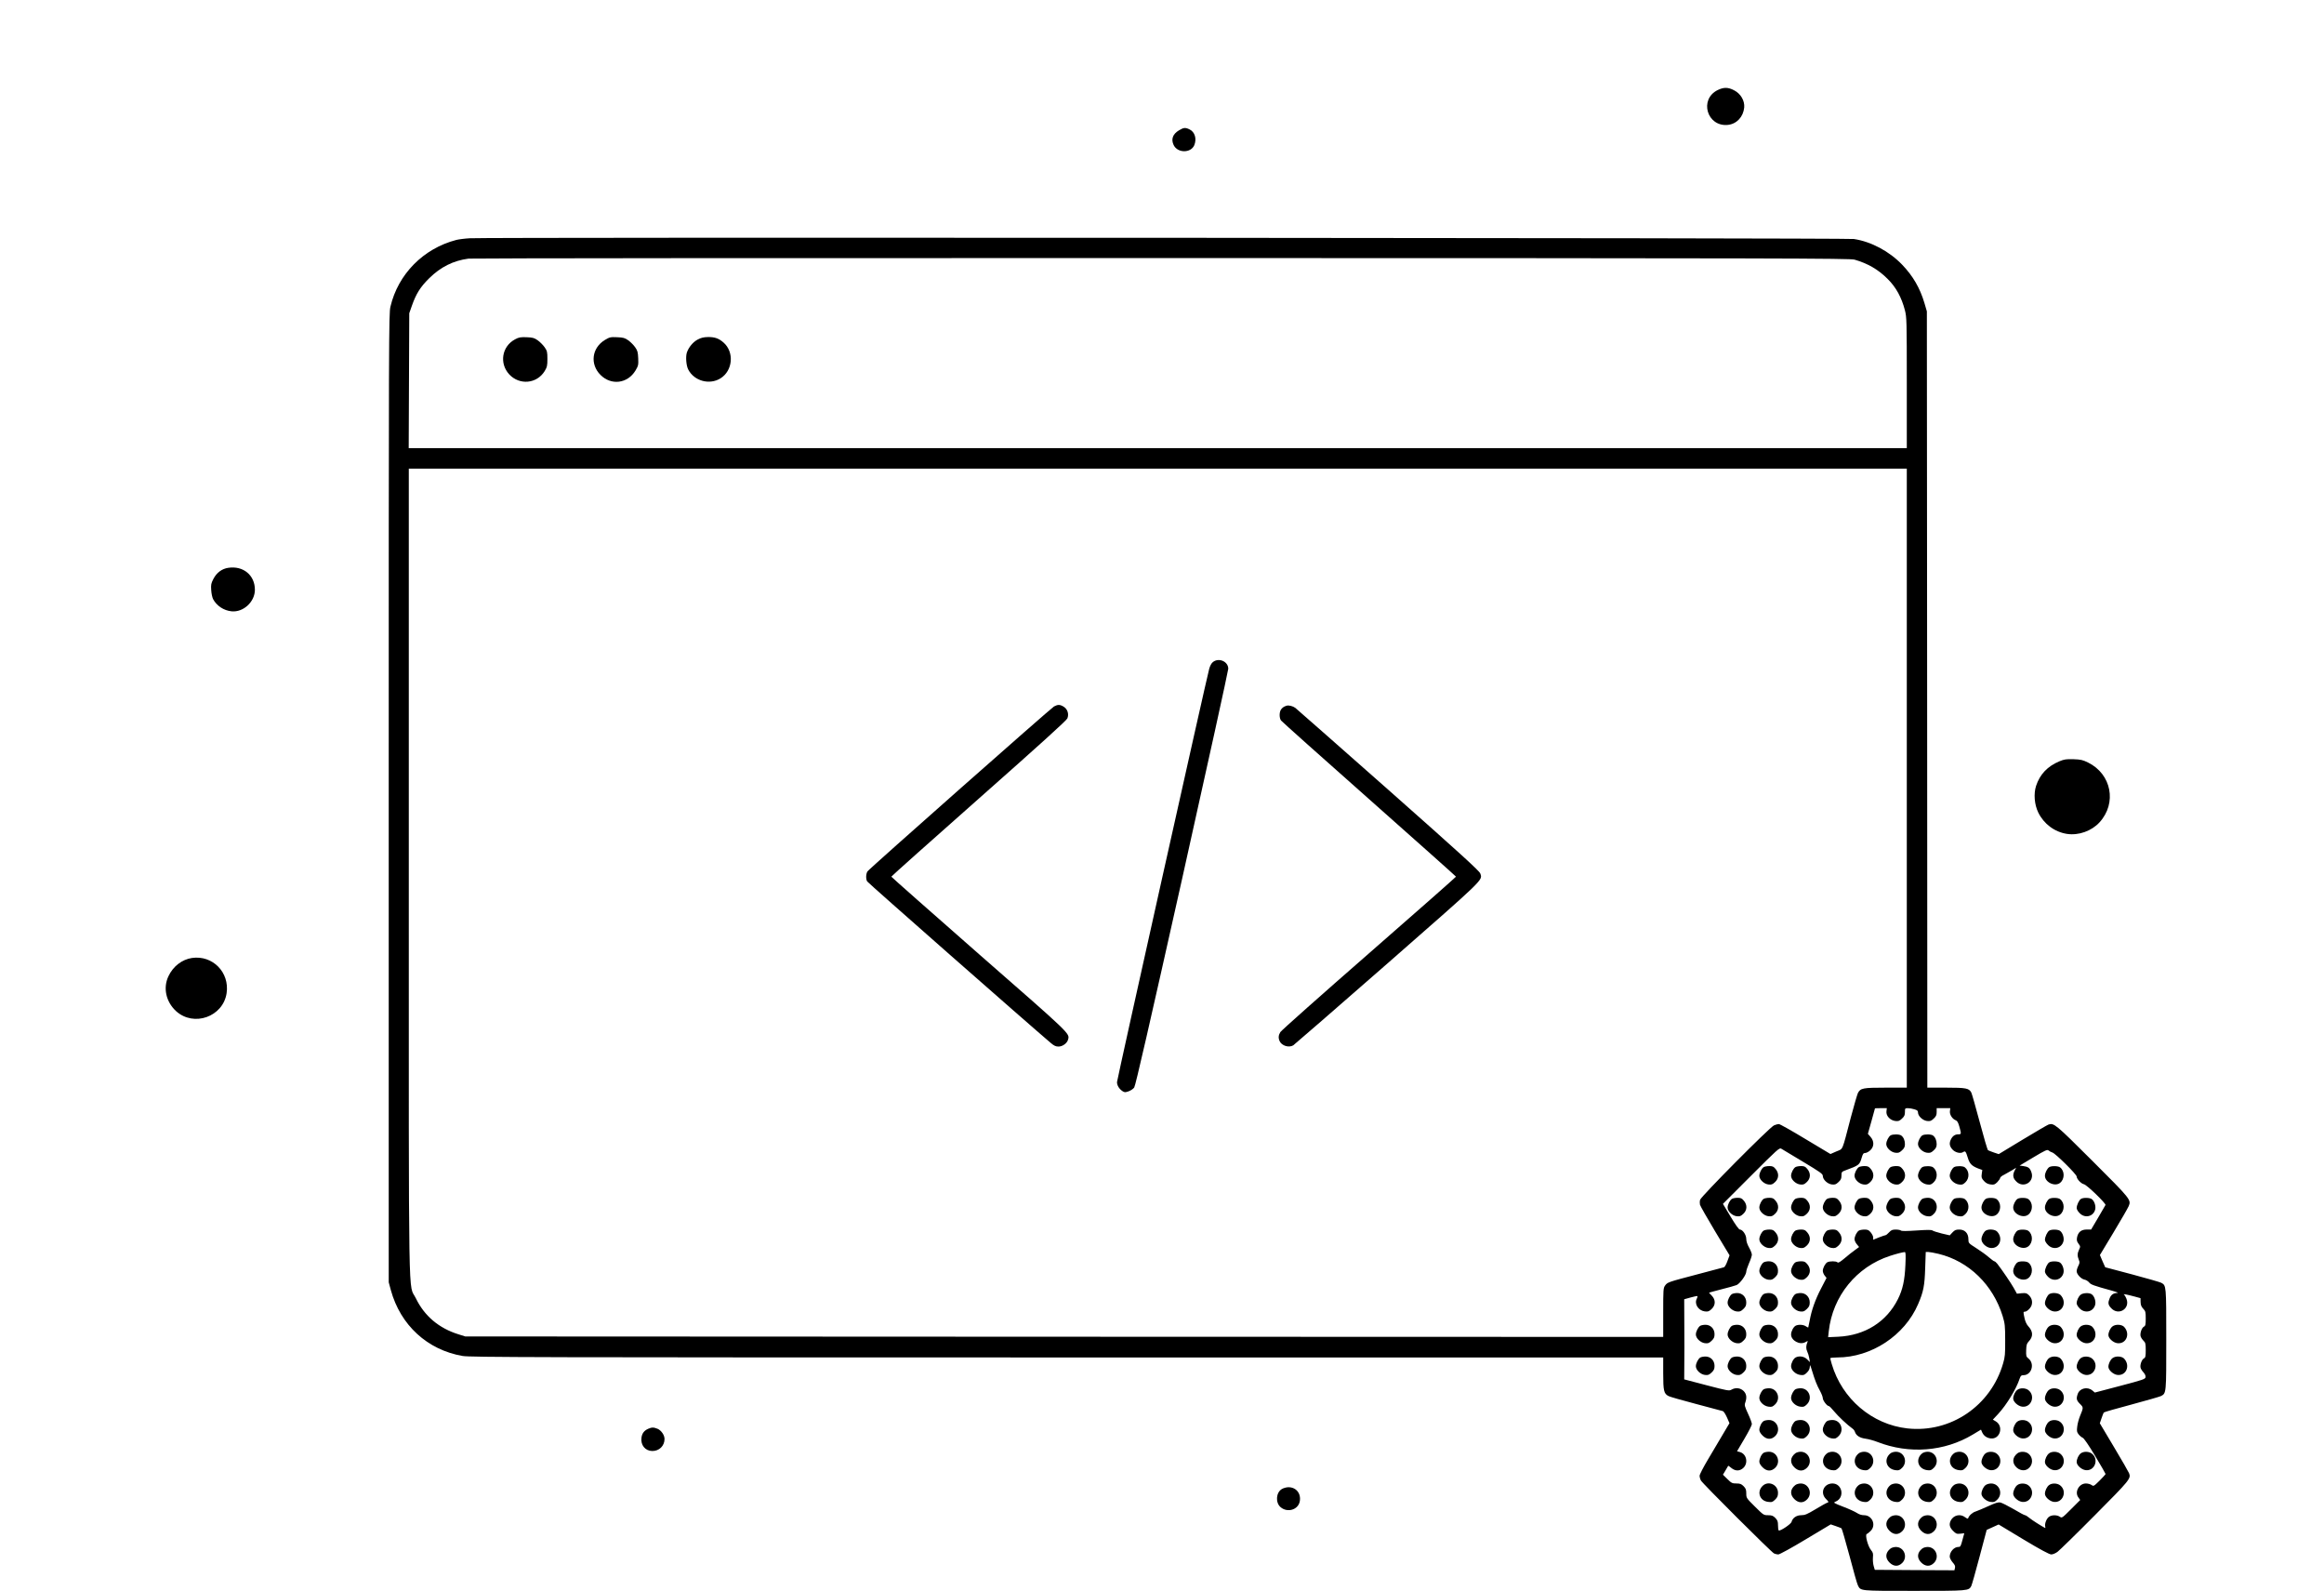
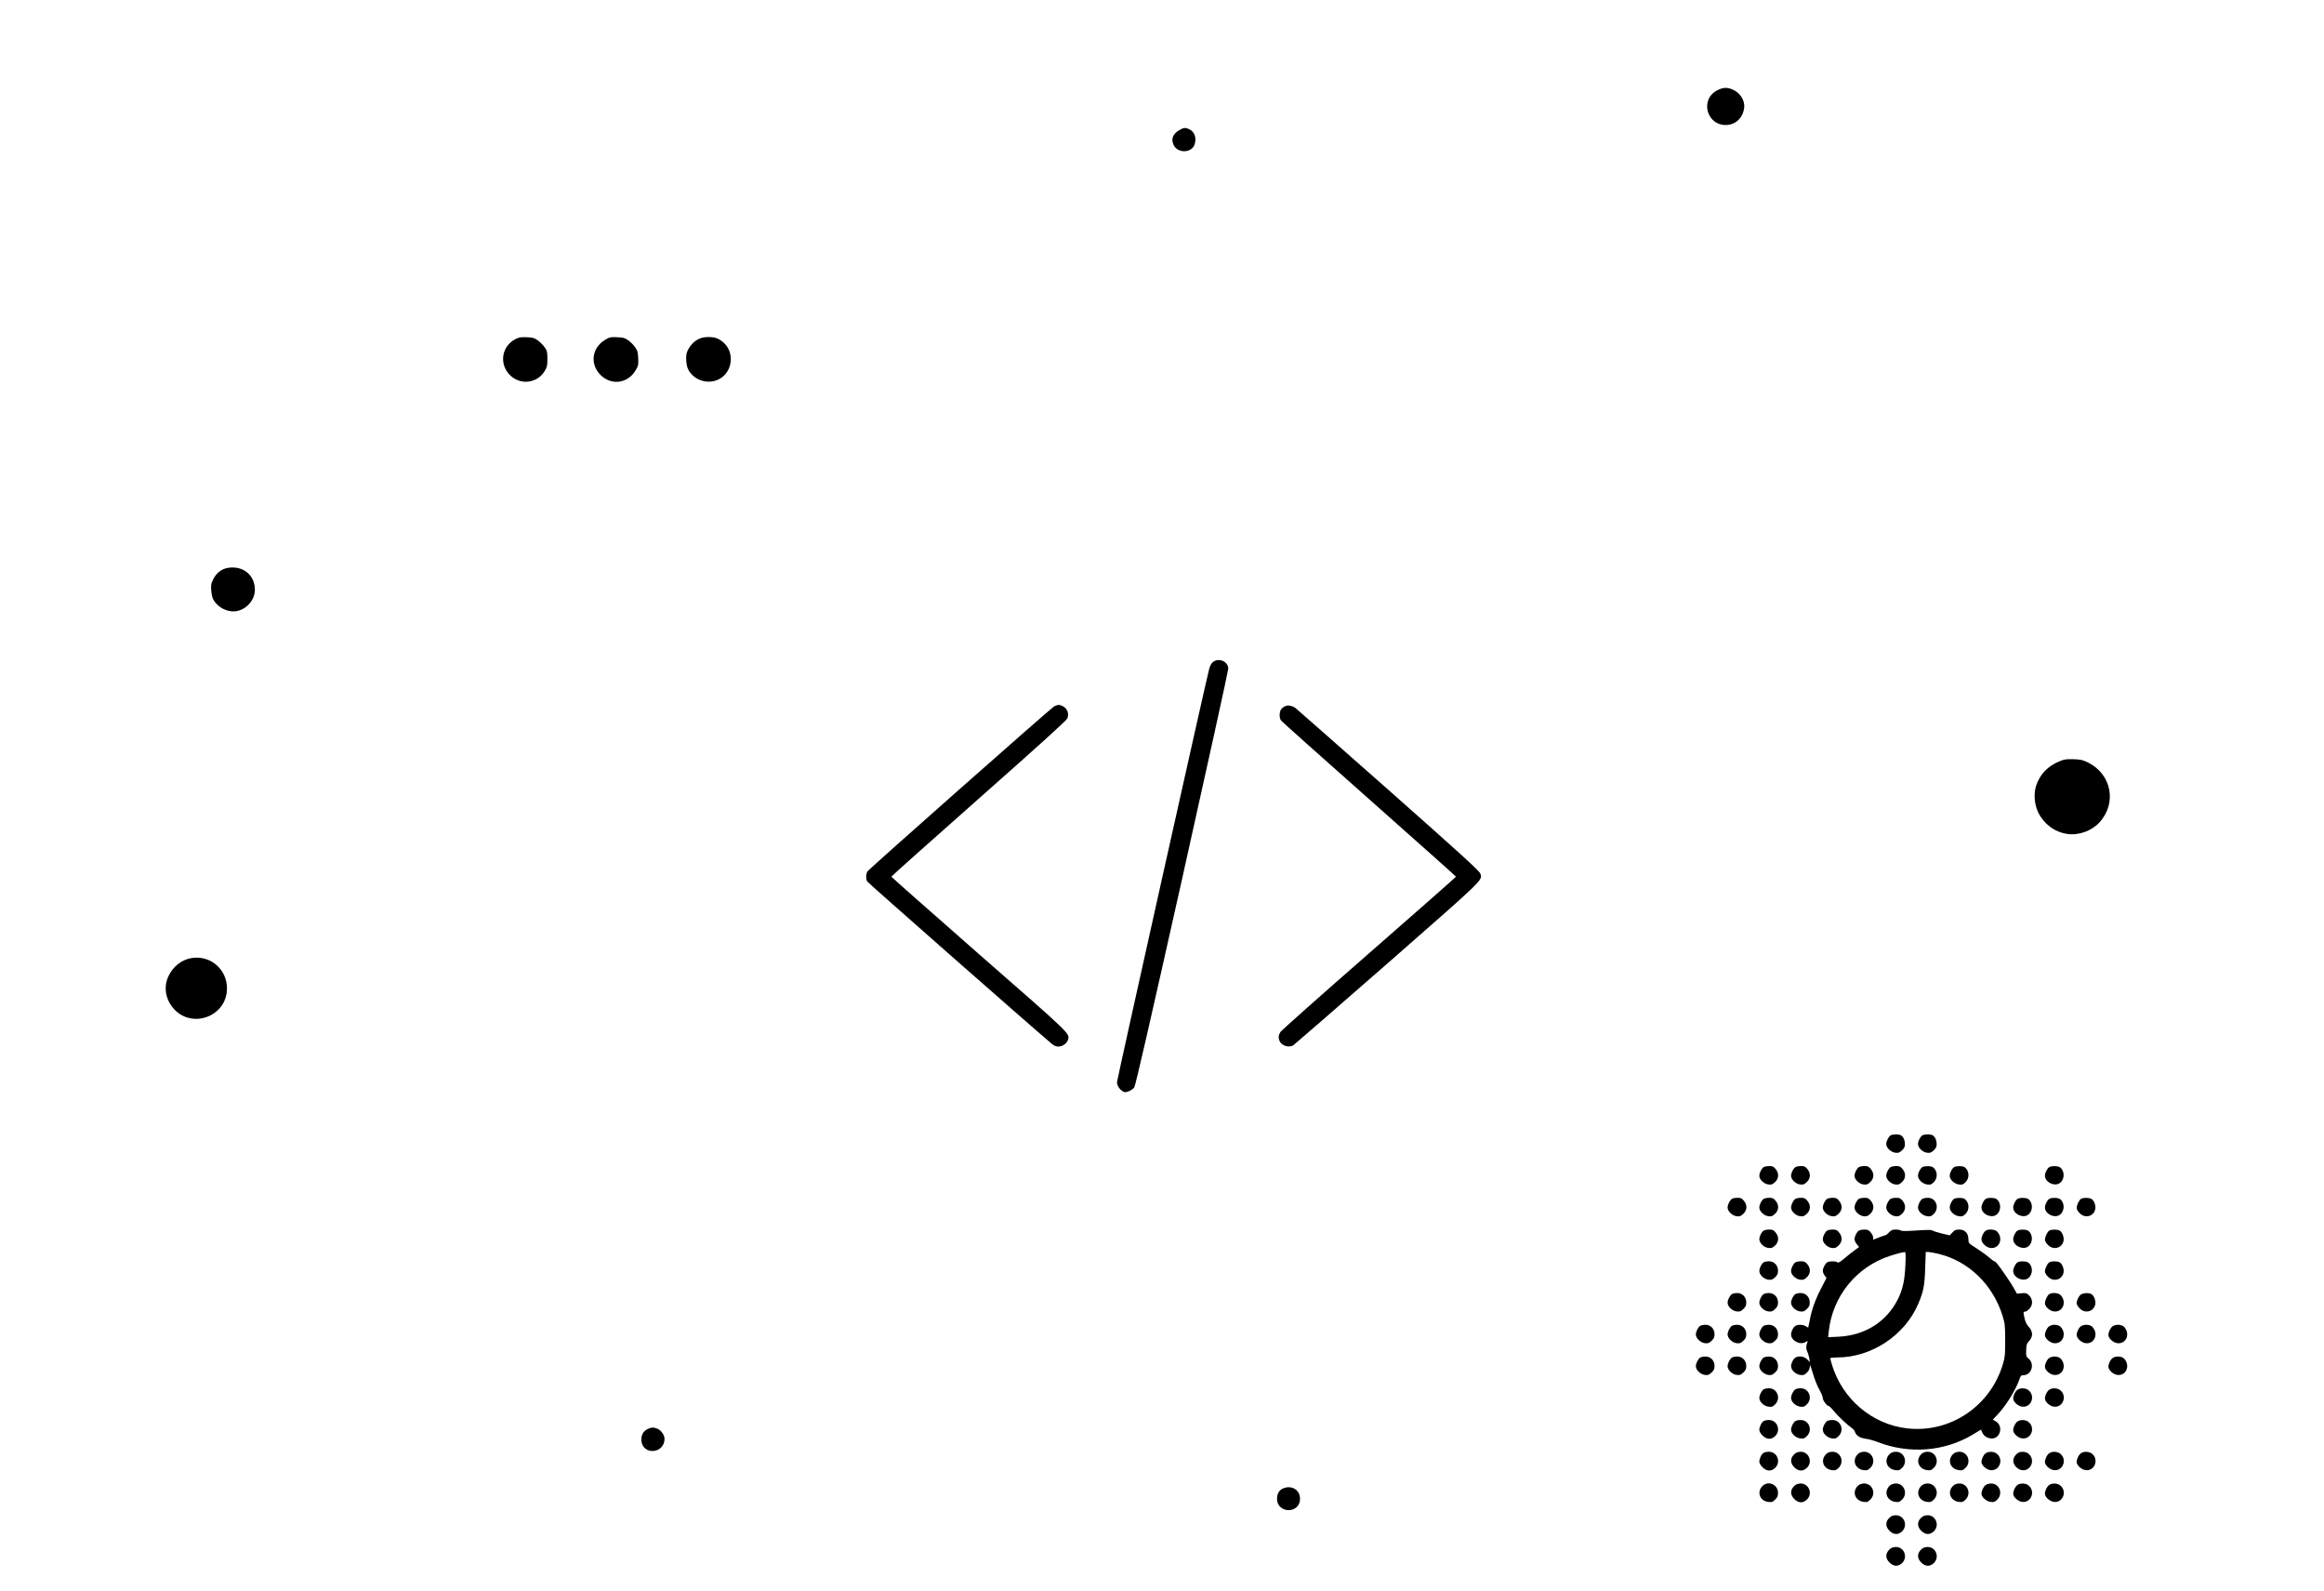
<svg xmlns="http://www.w3.org/2000/svg" version="1.0" width="2490pt" height="1704pt" viewBox="0 0 2490 1704" preserveAspectRatio="xMidYMid meet">
  <g transform="translate(0,1704) scale(0.1,-0.1)" fill="#000000" stroke="none">
    <path d="M18403 16075 c-200 -100 -114 -394 109 -373 95 10 166 85 176 187 6 72 -37 147 -107 183 -66 35 -112 35 -178 3z" />
    <path d="M12632 15644 c-67 -40 -87 -95 -57 -158 42 -87 184 -88 221 -1 28 69 6 142 -51 169 -45 22 -63 20 -113 -10z" />
-     <path d="M5034 14488 c-56 -3 -121 -12 -145 -18 -353 -92 -624 -366 -706 -716 -17 -76 -18 -255 -18 -5264 l0 -5185 23 -85 c103 -374 391 -639 768 -704 80 -14 749 -16 6477 -16 l6387 0 0 -170 c0 -188 7 -218 58 -244 15 -8 149 -46 297 -85 149 -40 277 -74 285 -76 8 -3 28 -33 43 -67 l27 -62 -74 -125 c-41 -69 -113 -191 -160 -270 -47 -79 -86 -155 -86 -168 0 -13 6 -36 14 -51 18 -33 752 -765 783 -781 12 -6 33 -11 46 -11 14 0 142 70 293 161 l269 161 53 -18 c29 -10 57 -21 62 -24 5 -3 43 -136 86 -295 42 -160 82 -302 90 -316 31 -61 12 -59 604 -59 582 0 583 0 611 52 6 11 46 152 88 311 l77 290 64 29 64 29 267 -161 c183 -110 277 -160 297 -160 16 0 46 12 68 29 21 16 202 192 400 392 376 378 388 393 365 450 -5 13 -77 139 -161 279 l-152 255 18 53 c10 29 21 57 24 62 3 5 136 43 295 85 160 43 302 84 317 91 59 30 58 24 58 609 0 580 0 575 -54 605 -14 7 -155 48 -313 90 l-287 76 -29 65 -28 66 147 244 c81 134 153 260 161 279 29 68 24 74 -389 486 -396 395 -411 407 -469 389 -12 -4 -137 -77 -278 -162 l-256 -155 -51 17 c-29 10 -57 21 -64 25 -6 4 -46 140 -89 302 -43 162 -84 304 -90 316 -25 46 -56 52 -270 52 l-201 0 -2 4158 -3 4157 -27 92 c-47 157 -121 286 -237 407 -138 144 -332 248 -518 276 -76 12 -14653 20 -14829 8z m14836 -229 c142 -41 253 -105 353 -205 91 -89 151 -199 187 -338 19 -76 20 -109 20 -778 l0 -698 -8025 0 -8026 0 3 723 3 722 28 80 c45 128 91 202 186 295 121 120 259 189 421 210 30 4 3371 7 7425 6 6691 -1 7375 -3 7425 -17z m560 -5554 l0 -3315 -225 0 c-247 0 -271 -5 -299 -58 -7 -15 -42 -133 -76 -262 -98 -374 -80 -331 -154 -363 l-64 -28 -267 160 c-147 89 -275 161 -286 161 -11 0 -34 -6 -52 -14 -46 -20 -784 -763 -792 -798 -4 -16 -4 -39 -1 -52 3 -13 76 -141 161 -283 l156 -259 -23 -62 c-12 -34 -29 -64 -37 -66 -9 -3 -137 -37 -286 -76 -316 -83 -319 -84 -345 -120 -19 -26 -20 -45 -20 -289 l0 -261 -6417 2 -6418 3 -73 23 c-209 65 -365 196 -457 387 -82 169 -75 -273 -75 4565 l0 4320 8025 0 8025 0 0 -3315z m-218 -3569 c-6 -47 38 -95 93 -103 35 -4 45 -1 73 25 26 24 32 38 32 71 0 39 1 41 31 41 18 0 49 -5 70 -12 31 -9 39 -16 39 -34 0 -38 49 -84 95 -91 35 -4 45 -1 73 25 26 24 32 38 32 71 l0 41 73 0 73 0 -4 -33 c-4 -36 26 -83 63 -97 16 -6 26 -24 38 -67 22 -78 22 -83 -9 -83 -36 0 -61 -16 -79 -50 -22 -42 -19 -74 11 -109 29 -35 86 -51 117 -32 24 16 29 10 51 -61 19 -63 42 -87 111 -114 l44 -16 -6 -43 c-5 -37 -2 -46 23 -74 21 -23 41 -34 71 -38 37 -5 45 -2 73 25 16 17 30 37 30 44 0 8 19 24 43 35 23 12 61 34 85 48 l44 27 -16 -30 c-23 -45 -20 -78 12 -112 78 -88 209 -9 165 100 -16 41 -34 53 -86 60 l-38 5 147 88 c129 77 149 86 163 74 9 -8 27 -18 41 -22 32 -9 260 -234 260 -257 0 -26 47 -76 78 -83 31 -6 237 -206 231 -222 -2 -5 -38 -67 -79 -136 l-75 -127 -48 0 c-58 0 -92 -28 -103 -85 -5 -29 -2 -43 16 -67 21 -28 21 -31 6 -63 -19 -39 -20 -69 -3 -109 11 -25 10 -35 -5 -65 -10 -19 -18 -45 -18 -57 0 -32 45 -81 82 -90 18 -3 40 -17 51 -30 18 -24 50 -35 242 -88 51 -14 78 -25 62 -25 -42 -1 -67 -18 -83 -56 -20 -49 -18 -71 14 -105 78 -88 209 -9 165 100 -7 19 -19 38 -26 43 -14 10 29 2 115 -21 l62 -17 1 -42 c1 -32 8 -50 28 -71 25 -26 27 -35 27 -105 0 -65 -3 -78 -19 -87 -24 -12 -44 -70 -36 -103 4 -14 18 -35 31 -48 21 -20 24 -31 24 -100 0 -67 -3 -80 -19 -89 -24 -12 -45 -72 -36 -102 4 -13 18 -35 32 -49 15 -17 23 -36 21 -50 -3 -21 -23 -28 -273 -94 l-270 -71 -28 23 c-53 43 -135 23 -156 -39 -17 -50 -13 -68 24 -105 39 -39 39 -38 0 -133 -12 -30 -26 -80 -29 -111 -6 -48 -4 -59 15 -83 12 -15 31 -31 43 -36 14 -5 63 -77 134 -195 62 -103 112 -190 112 -194 0 -3 -29 -35 -64 -70 -63 -62 -65 -63 -87 -47 -13 9 -40 16 -60 16 -74 0 -124 -92 -81 -149 l20 -28 -98 -98 c-96 -96 -98 -97 -121 -81 -30 20 -83 21 -114 0 -27 -17 -50 -75 -42 -105 3 -10 2 -17 -1 -16 -47 25 -144 87 -170 109 -18 15 -38 28 -45 28 -7 0 -62 29 -122 65 -61 35 -124 67 -142 71 -25 5 -53 -4 -130 -39 -54 -25 -115 -50 -135 -57 -34 -10 -71 -43 -81 -73 -2 -7 -13 -3 -32 11 -51 40 -124 24 -154 -35 -20 -40 -13 -73 24 -110 32 -32 40 -35 78 -31 l43 5 -20 -73 c-18 -68 -21 -74 -45 -74 -46 -1 -91 -52 -91 -104 0 -14 14 -41 31 -61 24 -27 30 -41 25 -60 l-6 -25 -427 2 -426 3 -12 41 c-7 23 -10 64 -8 91 4 42 1 53 -20 79 -34 40 -67 166 -46 173 7 2 26 17 41 32 63 62 18 169 -71 169 -26 0 -53 9 -77 25 -20 13 -85 43 -146 66 -107 42 -108 43 -80 55 100 42 72 194 -35 194 -93 -1 -135 -100 -69 -166 31 -31 32 -34 14 -40 -11 -3 -68 -35 -126 -70 -90 -54 -114 -64 -153 -64 -51 0 -93 -29 -104 -72 -6 -23 -122 -101 -137 -91 -5 2 -8 27 -8 54 0 42 -5 55 -29 80 -24 24 -38 29 -78 29 -47 0 -49 2 -140 92 -92 91 -93 93 -93 141 0 40 -5 54 -29 78 -24 24 -38 29 -77 29 -44 0 -53 4 -96 47 l-48 47 27 45 c14 25 27 48 29 50 2 2 17 -8 34 -23 44 -36 92 -35 131 3 53 54 30 150 -41 168 l-29 8 79 134 c44 74 80 145 80 157 0 12 -18 62 -41 111 -36 78 -40 92 -30 119 19 54 14 93 -18 125 -34 33 -86 39 -129 14 -25 -15 -41 -12 -267 47 l-240 63 1 155 c1 85 1 171 1 190 0 19 -1 143 -1 274 l-1 239 68 19 c38 11 71 17 74 15 2 -3 0 -14 -6 -25 -31 -57 13 -129 84 -139 35 -4 45 -1 73 25 45 42 45 100 2 144 -17 17 -30 31 -28 32 2 2 62 17 133 36 72 18 144 38 161 45 36 15 104 109 104 144 0 13 14 53 30 91 17 38 30 78 30 91 0 12 -13 46 -30 76 -19 34 -30 67 -30 92 0 44 -39 101 -69 101 -10 0 -45 48 -99 138 l-82 137 302 302 c281 281 304 302 323 289 11 -7 116 -70 233 -140 183 -110 212 -130 212 -151 0 -39 48 -85 95 -92 35 -4 45 -1 73 25 26 24 32 38 32 70 0 39 2 41 48 58 138 51 147 57 168 131 13 44 19 53 39 53 12 0 37 13 54 29 42 40 43 96 3 143 l-29 33 38 135 c21 74 38 136 38 138 1 1 29 2 64 2 l63 0 -4 -34z" />
    <path d="M5518 13405 c-141 -75 -171 -258 -61 -376 110 -117 294 -100 378 35 27 45 30 58 30 132 0 75 -3 86 -30 125 -17 24 -50 57 -74 74 -37 26 -52 30 -119 33 -66 2 -84 -1 -124 -23z" />
    <path d="M6480 13398 c-139 -85 -161 -259 -46 -374 115 -115 289 -93 374 46 31 52 33 60 30 132 -3 66 -7 82 -33 119 -17 24 -50 57 -74 74 -37 26 -53 30 -119 33 -72 3 -80 1 -132 -30z" />
    <path d="M7477 13404 c-51 -26 -99 -84 -118 -141 -14 -44 -7 -139 15 -181 63 -123 227 -168 345 -95 133 82 150 282 33 384 -50 44 -92 59 -164 59 -47 -1 -75 -7 -111 -26z" />
    <path d="M12996 9949 c-16 -12 -31 -40 -40 -72 -27 -95 -987 -4398 -988 -4427 -1 -34 22 -73 58 -97 23 -15 30 -15 67 -2 22 8 49 26 59 40 14 18 162 666 514 2238 272 1217 494 2229 494 2248 0 77 -100 122 -164 72z" />
    <path d="M11293 9473 c-36 -21 -1976 -1735 -1998 -1766 -17 -25 -20 -80 -4 -108 8 -15 1727 -1527 1968 -1731 34 -29 53 -38 82 -38 44 0 93 36 103 76 17 66 31 52 -955 914 -516 453 -939 826 -939 830 0 4 421 380 936 835 656 580 940 837 950 860 19 46 2 100 -39 125 -40 25 -63 25 -104 3z" />
    <path d="M13785 9481 c-31 -9 -51 -24 -64 -48 -15 -30 -14 -84 4 -110 8 -11 433 -391 945 -844 511 -453 930 -826 930 -829 0 -4 -419 -373 -932 -821 -512 -447 -940 -827 -950 -844 -21 -34 -23 -64 -7 -98 22 -48 98 -72 145 -44 11 7 464 400 1007 875 1059 928 1022 892 997 966 -9 27 -205 206 -987 898 -537 474 -985 869 -995 876 -26 19 -70 30 -93 23z" />
    <path d="M20257 4879 c-22 -13 -47 -61 -47 -93 0 -40 48 -86 95 -93 35 -4 45 -1 73 25 25 23 32 38 32 67 0 39 -14 73 -39 92 -19 15 -89 16 -114 2z" />
    <path d="M20597 4879 c-22 -13 -47 -61 -47 -93 0 -40 48 -86 95 -93 35 -4 45 -1 73 25 25 23 32 38 32 67 0 39 -14 73 -39 92 -19 15 -89 16 -114 2z" />
    <path d="M18897 4539 c-22 -13 -47 -61 -47 -93 0 -40 48 -86 95 -93 35 -4 45 -1 73 25 42 39 45 95 6 141 -21 26 -33 31 -67 31 -23 0 -50 -5 -60 -11z" />
    <path d="M19237 4539 c-22 -13 -47 -61 -47 -93 0 -40 48 -86 95 -93 35 -4 45 -1 73 25 42 39 45 95 6 141 -21 26 -33 31 -67 31 -23 0 -50 -5 -60 -11z" />
    <path d="M19917 4539 c-22 -13 -47 -61 -47 -93 0 -40 48 -86 95 -93 35 -4 45 -1 73 25 42 39 45 95 6 141 -21 26 -33 31 -67 31 -23 0 -50 -5 -60 -11z" />
    <path d="M20257 4539 c-22 -13 -47 -61 -47 -93 0 -40 48 -86 95 -93 35 -4 45 -1 73 25 42 39 45 95 6 141 -21 26 -33 31 -67 31 -23 0 -50 -5 -60 -11z" />
    <path d="M20597 4539 c-22 -13 -47 -61 -47 -93 0 -41 48 -86 97 -93 37 -5 45 -2 73 25 44 44 40 122 -9 159 -19 15 -89 16 -114 2z" />
    <path d="M20937 4539 c-22 -13 -47 -61 -47 -93 0 -41 48 -86 97 -93 37 -5 45 -2 73 25 44 44 40 122 -9 159 -19 15 -89 16 -114 2z" />
    <path d="M21957 4539 c-22 -13 -47 -61 -47 -93 0 -70 107 -120 162 -76 51 40 51 128 0 166 -20 16 -90 18 -115 3z" />
    <path d="M18557 4199 c-22 -13 -47 -61 -47 -93 0 -40 48 -86 95 -93 35 -4 45 -1 73 25 42 39 45 95 6 141 -21 26 -33 31 -67 31 -23 0 -50 -5 -60 -11z" />
    <path d="M18897 4199 c-22 -13 -47 -61 -47 -93 0 -40 48 -86 95 -93 35 -4 45 -1 73 25 42 39 45 95 6 141 -21 26 -33 31 -67 31 -23 0 -50 -5 -60 -11z" />
    <path d="M19237 4199 c-22 -13 -47 -61 -47 -93 0 -40 48 -86 95 -93 35 -4 45 -1 73 25 42 39 45 95 6 141 -21 26 -33 31 -67 31 -23 0 -50 -5 -60 -11z" />
    <path d="M19577 4199 c-22 -13 -47 -61 -47 -93 0 -40 48 -86 95 -93 35 -4 45 -1 73 25 42 39 45 95 6 141 -21 26 -33 31 -67 31 -23 0 -50 -5 -60 -11z" />
    <path d="M19917 4199 c-22 -13 -47 -61 -47 -93 0 -40 48 -86 95 -93 35 -4 45 -1 73 25 42 39 45 95 6 141 -21 26 -33 31 -67 31 -23 0 -50 -5 -60 -11z" />
    <path d="M20257 4199 c-22 -13 -47 -61 -47 -93 0 -40 48 -86 95 -93 35 -4 45 -1 73 25 42 39 45 95 6 141 -21 26 -33 31 -67 31 -23 0 -50 -5 -60 -11z" />
    <path d="M20597 4199 c-22 -13 -47 -61 -47 -93 0 -41 48 -86 97 -93 37 -5 45 -2 73 25 63 64 24 172 -63 172 -23 0 -50 -5 -60 -11z" />
    <path d="M20937 4199 c-22 -13 -47 -61 -47 -93 0 -41 48 -86 97 -93 37 -5 45 -2 73 25 44 44 40 122 -9 159 -19 15 -89 16 -114 2z" />
    <path d="M21277 4199 c-22 -13 -47 -61 -47 -93 0 -70 107 -120 162 -76 51 40 51 128 0 166 -20 16 -90 18 -115 3z" />
    <path d="M21617 4199 c-22 -13 -47 -61 -47 -93 0 -70 107 -120 162 -76 51 40 51 128 0 166 -20 16 -90 18 -115 3z" />
    <path d="M21957 4199 c-22 -13 -47 -61 -47 -93 0 -70 107 -120 162 -76 51 40 51 128 0 166 -20 16 -90 18 -115 3z" />
    <path d="M22297 4199 c-21 -12 -47 -67 -47 -99 0 -11 12 -34 28 -50 55 -63 149 -44 170 33 10 36 -7 92 -36 113 -21 16 -90 18 -115 3z" />
    <path d="M18897 3859 c-22 -13 -47 -61 -47 -93 0 -40 48 -86 95 -93 35 -4 45 -1 73 25 42 39 45 95 6 141 -21 26 -33 31 -67 31 -23 0 -50 -5 -60 -11z" />
-     <path d="M19237 3859 c-22 -13 -47 -61 -47 -93 0 -40 48 -86 95 -93 35 -4 45 -1 73 25 42 39 45 95 6 141 -21 26 -33 31 -67 31 -23 0 -50 -5 -60 -11z" />
    <path d="M19577 3859 c-22 -13 -47 -61 -47 -93 0 -40 48 -86 95 -93 35 -4 45 -1 73 25 42 39 45 95 6 141 -21 26 -33 31 -67 31 -23 0 -50 -5 -60 -11z" />
    <path d="M19917 3859 c-22 -13 -47 -61 -47 -93 0 -13 11 -38 25 -54 l24 -29 -45 -33 c-26 -18 -75 -57 -111 -88 -48 -40 -67 -52 -76 -43 -14 14 -82 14 -108 1 -23 -13 -49 -61 -49 -93 0 -13 9 -36 20 -50 l20 -25 -59 -114 c-62 -119 -102 -232 -122 -345 -7 -37 -14 -70 -15 -72 -2 -1 -13 4 -26 13 -26 18 -80 21 -109 6 -24 -13 -49 -61 -49 -94 0 -65 94 -116 153 -82 28 15 29 15 22 -1 -16 -37 -16 -71 -2 -99 8 -16 18 -48 22 -72 l7 -42 -30 30 c-32 32 -84 40 -123 20 -24 -13 -49 -61 -49 -94 0 -41 48 -86 97 -93 37 -5 45 -2 73 25 21 21 30 40 31 64 0 26 5 18 23 -42 33 -108 52 -156 86 -218 17 -31 30 -66 30 -78 0 -25 45 -84 63 -84 7 0 32 -25 57 -56 40 -50 144 -148 198 -186 11 -7 22 -22 26 -34 12 -40 52 -66 113 -74 32 -4 90 -20 128 -35 341 -133 719 -103 1022 79 l88 53 11 -26 c17 -39 48 -62 91 -68 103 -14 145 132 54 184 l-29 17 57 61 c89 96 195 269 230 378 11 31 17 37 40 37 89 0 125 124 53 180 -23 19 -25 26 -23 88 2 56 6 71 27 93 50 52 48 107 -5 164 -17 18 -32 51 -39 83 -15 68 -15 72 2 72 24 0 66 41 74 73 11 39 -1 77 -33 107 -20 19 -32 22 -75 18 l-50 -5 -34 61 c-31 55 -122 189 -176 259 -12 15 -26 27 -32 27 -5 0 -32 20 -60 44 -27 24 -88 68 -134 97 -83 53 -84 54 -84 96 0 63 -38 103 -97 103 -37 0 -50 -5 -74 -31 l-29 -31 -86 20 c-47 12 -91 26 -99 32 -10 8 -54 8 -171 0 -109 -7 -160 -8 -168 0 -5 5 -30 10 -54 10 -36 0 -49 -5 -72 -30 -15 -16 -32 -30 -37 -30 -5 0 -37 -11 -71 -24 l-62 -25 0 24 c0 13 -12 37 -26 54 -21 26 -33 31 -67 31 -23 0 -50 -5 -60 -11z m498 -369 c-7 -163 -29 -263 -80 -365 -122 -244 -353 -389 -639 -403 l-109 -5 7 64 c41 376 297 690 656 807 64 21 133 39 158 41 10 1 12 -28 7 -139z m354 120 c324 -78 584 -330 688 -667 24 -80 27 -103 27 -258 1 -148 -2 -180 -22 -248 -131 -455 -563 -748 -1026 -697 -378 42 -700 316 -810 689 -9 30 -16 58 -16 63 0 4 33 8 74 8 366 0 723 235 867 571 58 134 70 198 76 387 l6 172 26 0 c14 0 64 -9 110 -20z" />
    <path d="M21277 3859 c-22 -13 -47 -61 -47 -93 0 -40 48 -86 95 -93 96 -12 143 100 73 175 -23 24 -88 30 -121 11z" />
    <path d="M21617 3859 c-22 -13 -47 -61 -47 -93 0 -70 107 -120 162 -76 51 40 51 128 0 166 -20 16 -90 18 -115 3z" />
    <path d="M21957 3859 c-21 -12 -47 -67 -47 -99 0 -11 12 -34 28 -50 55 -63 149 -44 170 33 10 36 -7 92 -36 113 -21 16 -90 18 -115 3z" />
    <path d="M18897 3519 c-22 -13 -47 -61 -47 -93 0 -40 48 -86 95 -93 35 -4 45 -1 73 25 26 25 32 38 32 72 0 57 -42 100 -97 100 -21 0 -46 -5 -56 -11z" />
    <path d="M19237 3519 c-22 -13 -47 -61 -47 -93 0 -40 48 -86 95 -93 35 -4 45 -1 73 25 42 39 45 95 6 141 -21 26 -33 31 -67 31 -23 0 -50 -5 -60 -11z" />
    <path d="M21617 3519 c-22 -13 -47 -61 -47 -93 0 -70 107 -120 162 -76 51 40 51 128 0 166 -20 16 -90 18 -115 3z" />
    <path d="M21957 3519 c-21 -12 -47 -67 -47 -99 0 -11 12 -34 28 -50 55 -63 149 -44 170 33 10 36 -7 92 -36 113 -21 16 -90 18 -115 3z" />
    <path d="M18557 3179 c-22 -13 -47 -61 -47 -93 0 -40 48 -86 95 -93 35 -4 45 -1 73 25 26 25 32 38 32 72 0 57 -42 100 -97 100 -21 0 -46 -5 -56 -11z" />
    <path d="M18897 3179 c-22 -13 -47 -61 -47 -93 0 -40 48 -86 95 -93 35 -4 45 -1 73 25 26 25 32 38 32 72 0 57 -42 100 -97 100 -21 0 -46 -5 -56 -11z" />
    <path d="M19237 3179 c-22 -13 -47 -61 -47 -93 0 -40 48 -86 95 -93 35 -4 45 -1 73 25 26 25 32 38 32 72 0 57 -42 100 -97 100 -21 0 -46 -5 -56 -11z" />
    <path d="M21957 3179 c-21 -12 -47 -67 -47 -99 0 -34 50 -81 95 -87 96 -12 143 100 73 175 -24 24 -88 30 -121 11z" />
    <path d="M22293 3172 c-23 -18 -43 -61 -43 -92 0 -11 12 -34 28 -50 55 -63 149 -44 170 33 10 36 -7 92 -36 113 -24 19 -93 17 -119 -4z" />
    <path d="M18217 2839 c-22 -13 -47 -61 -47 -93 0 -40 48 -86 95 -93 35 -4 45 -1 73 25 26 25 32 38 32 72 0 57 -42 100 -97 100 -21 0 -46 -5 -56 -11z" />
    <path d="M18557 2839 c-22 -13 -47 -61 -47 -93 0 -40 48 -86 95 -93 35 -4 45 -1 73 25 26 25 32 38 32 72 0 57 -42 100 -97 100 -21 0 -46 -5 -56 -11z" />
    <path d="M18897 2839 c-22 -13 -47 -61 -47 -93 0 -40 48 -86 95 -93 35 -4 45 -1 73 25 26 25 32 38 32 72 0 57 -42 100 -97 100 -21 0 -46 -5 -56 -11z" />
    <path d="M21953 2832 c-23 -18 -43 -61 -43 -92 0 -35 51 -81 95 -87 96 -12 143 100 73 175 -27 27 -92 30 -125 4z" />
    <path d="M22293 2832 c-23 -18 -43 -61 -43 -92 0 -35 51 -81 95 -87 96 -12 143 100 73 175 -27 27 -92 30 -125 4z" />
    <path d="M22633 2832 c-23 -18 -43 -61 -43 -92 0 -35 51 -81 95 -87 96 -12 143 100 73 175 -27 27 -92 30 -125 4z" />
    <path d="M18217 2499 c-22 -13 -47 -61 -47 -93 0 -40 48 -86 95 -93 35 -4 45 -1 73 25 26 25 32 38 32 72 0 57 -42 100 -97 100 -21 0 -46 -5 -56 -11z" />
    <path d="M18557 2499 c-22 -13 -47 -61 -47 -93 0 -40 48 -86 95 -93 35 -4 45 -1 73 25 26 25 32 38 32 72 0 57 -42 100 -97 100 -21 0 -46 -5 -56 -11z" />
    <path d="M18897 2499 c-22 -13 -47 -61 -47 -93 0 -40 48 -86 95 -93 35 -4 45 -1 73 25 26 25 32 38 32 72 0 57 -42 100 -97 100 -21 0 -46 -5 -56 -11z" />
    <path d="M21953 2492 c-23 -18 -43 -61 -43 -92 0 -35 51 -81 95 -87 96 -12 143 100 73 175 -27 27 -92 30 -125 4z" />
-     <path d="M22293 2492 c-23 -18 -43 -61 -43 -92 0 -35 51 -81 95 -87 98 -13 147 115 68 177 -32 25 -90 26 -120 2z" />
    <path d="M22633 2492 c-23 -18 -43 -61 -43 -92 0 -35 51 -81 95 -87 96 -12 143 100 73 175 -27 27 -92 30 -125 4z" />
    <path d="M18897 2159 c-22 -13 -47 -61 -47 -93 0 -41 48 -86 97 -93 37 -5 45 -2 73 25 64 64 22 172 -67 172 -21 0 -46 -5 -56 -11z" />
    <path d="M19237 2159 c-22 -13 -47 -61 -47 -93 0 -41 48 -86 97 -93 37 -5 45 -2 73 25 64 64 22 172 -67 172 -21 0 -46 -5 -56 -11z" />
    <path d="M21613 2152 c-23 -18 -43 -61 -43 -92 0 -35 51 -81 95 -87 98 -13 147 115 68 177 -32 25 -90 26 -120 2z" />
    <path d="M21953 2152 c-23 -18 -43 -61 -43 -92 0 -35 51 -81 95 -87 98 -13 147 115 68 177 -32 25 -90 26 -120 2z" />
    <path d="M18897 1819 c-23 -13 -47 -62 -47 -95 0 -16 12 -38 34 -60 45 -45 95 -47 137 -5 63 63 20 171 -68 171 -21 0 -46 -5 -56 -11z" />
    <path d="M19237 1819 c-22 -13 -47 -61 -47 -93 0 -41 48 -86 97 -93 37 -5 45 -2 73 25 64 64 22 172 -67 172 -21 0 -46 -5 -56 -11z" />
    <path d="M19577 1819 c-22 -13 -47 -61 -47 -93 0 -41 48 -86 97 -93 37 -5 45 -2 73 25 64 64 22 172 -67 172 -21 0 -46 -5 -56 -11z" />
    <path d="M21613 1812 c-23 -18 -43 -61 -43 -92 0 -35 51 -81 95 -87 98 -13 147 115 68 177 -32 25 -90 26 -120 2z" />
-     <path d="M21953 1812 c-23 -18 -43 -61 -43 -92 0 -35 51 -81 95 -87 98 -13 147 115 68 177 -32 25 -90 26 -120 2z" />
    <path d="M18897 1479 c-23 -13 -47 -62 -47 -95 0 -16 12 -38 34 -60 45 -45 95 -47 137 -5 63 63 20 171 -68 171 -21 0 -46 -5 -56 -11z" />
    <path d="M19234 1472 c-54 -43 -58 -100 -10 -148 45 -45 95 -47 137 -5 63 63 20 171 -68 171 -21 0 -48 -8 -59 -18z" />
    <path d="M19574 1472 c-75 -61 -44 -166 53 -179 37 -5 45 -2 73 25 64 64 22 172 -67 172 -21 0 -48 -8 -59 -18z" />
    <path d="M19914 1472 c-75 -61 -44 -166 53 -179 37 -5 45 -2 73 25 64 64 22 172 -67 172 -21 0 -48 -8 -59 -18z" />
    <path d="M20254 1472 c-75 -61 -44 -166 53 -179 37 -5 45 -2 73 25 64 64 22 172 -67 172 -21 0 -48 -8 -59 -18z" />
    <path d="M20594 1472 c-75 -61 -44 -166 53 -179 37 -5 45 -2 73 25 64 64 22 172 -67 172 -21 0 -48 -8 -59 -18z" />
    <path d="M20934 1472 c-75 -61 -44 -166 53 -179 37 -5 45 -2 73 25 64 64 22 172 -67 172 -21 0 -48 -8 -59 -18z" />
    <path d="M21273 1472 c-23 -18 -43 -61 -43 -92 0 -35 51 -81 95 -87 98 -13 147 115 68 177 -32 25 -90 26 -120 2z" />
    <path d="M21614 1472 c-51 -41 -57 -97 -16 -142 37 -42 96 -51 134 -20 53 41 53 119 1 160 -32 25 -90 26 -119 2z" />
    <path d="M21953 1472 c-23 -18 -43 -61 -43 -92 0 -35 51 -81 95 -87 98 -13 147 115 68 177 -32 25 -90 26 -120 2z" />
    <path d="M22293 1472 c-23 -18 -43 -61 -43 -92 0 -35 51 -81 95 -87 98 -13 147 115 68 177 -32 25 -90 26 -120 2z" />
    <path d="M18887 1126 c-68 -63 -34 -163 58 -173 39 -5 47 -2 75 25 24 24 30 39 30 72 0 87 -101 133 -163 76z" />
    <path d="M19234 1132 c-54 -43 -58 -100 -10 -148 45 -45 95 -47 137 -5 63 63 20 171 -68 171 -21 0 -48 -8 -59 -18z" />
    <path d="M19914 1132 c-75 -61 -44 -166 53 -179 37 -5 45 -2 73 25 64 64 22 172 -67 172 -21 0 -48 -8 -59 -18z" />
    <path d="M20254 1132 c-75 -61 -44 -166 53 -179 37 -5 45 -2 73 25 64 64 22 172 -67 172 -21 0 -48 -8 -59 -18z" />
    <path d="M20594 1132 c-75 -61 -44 -166 53 -179 37 -5 45 -2 73 25 64 64 22 172 -67 172 -21 0 -48 -8 -59 -18z" />
    <path d="M20934 1132 c-75 -61 -44 -166 53 -179 37 -5 45 -2 73 25 64 64 22 172 -67 172 -21 0 -48 -8 -59 -18z" />
    <path d="M21273 1132 c-23 -18 -43 -61 -43 -92 0 -35 51 -81 97 -87 37 -5 45 -2 73 25 64 64 22 172 -67 172 -21 0 -48 -8 -60 -18z" />
    <path d="M21613 1132 c-23 -18 -43 -61 -43 -92 0 -35 51 -81 95 -87 98 -13 147 115 68 177 -32 25 -90 26 -120 2z" />
    <path d="M21953 1132 c-23 -18 -43 -61 -43 -92 0 -35 51 -81 95 -87 98 -13 147 115 68 177 -32 25 -90 26 -120 2z" />
    <path d="M20254 792 c-54 -43 -58 -100 -10 -148 45 -45 95 -47 137 -5 63 63 20 171 -68 171 -21 0 -48 -8 -59 -18z" />
    <path d="M20594 792 c-54 -43 -58 -100 -10 -148 45 -45 95 -47 137 -5 63 63 20 171 -68 171 -21 0 -48 -8 -59 -18z" />
    <path d="M20254 452 c-54 -43 -58 -100 -10 -148 45 -45 95 -47 137 -5 63 63 20 171 -68 171 -21 0 -48 -8 -59 -18z" />
    <path d="M20594 452 c-54 -43 -58 -100 -10 -148 45 -45 95 -47 137 -5 63 63 20 171 -68 171 -21 0 -48 -8 -59 -18z" />
    <path d="M2446 10958 c-68 -10 -124 -51 -159 -118 -25 -48 -28 -63 -24 -120 2 -36 11 -79 20 -97 38 -72 115 -123 199 -131 126 -12 249 102 249 231 0 156 -125 259 -285 235z" />
    <path d="M22066 8886 c-129 -54 -210 -140 -251 -264 -27 -84 -18 -199 23 -284 60 -123 174 -209 308 -230 125 -19 265 31 350 125 187 206 127 515 -123 639 -59 29 -79 33 -158 36 -77 2 -98 -1 -149 -22z" />
    <path d="M2057 6779 c-107 -16 -202 -89 -252 -195 -60 -125 -27 -274 81 -374 190 -173 504 -61 542 192 33 223 -150 409 -371 377z" />
    <path d="M6945 1736 c-43 -19 -66 -49 -72 -95 -11 -79 40 -142 115 -143 75 -1 132 55 132 129 0 41 -35 92 -75 109 -42 17 -61 17 -100 0z" />
    <path d="M13733 1090 c-62 -38 -69 -146 -12 -194 73 -62 188 -28 205 62 16 84 -38 152 -121 152 -22 0 -54 -9 -72 -20z" />
  </g>
</svg>